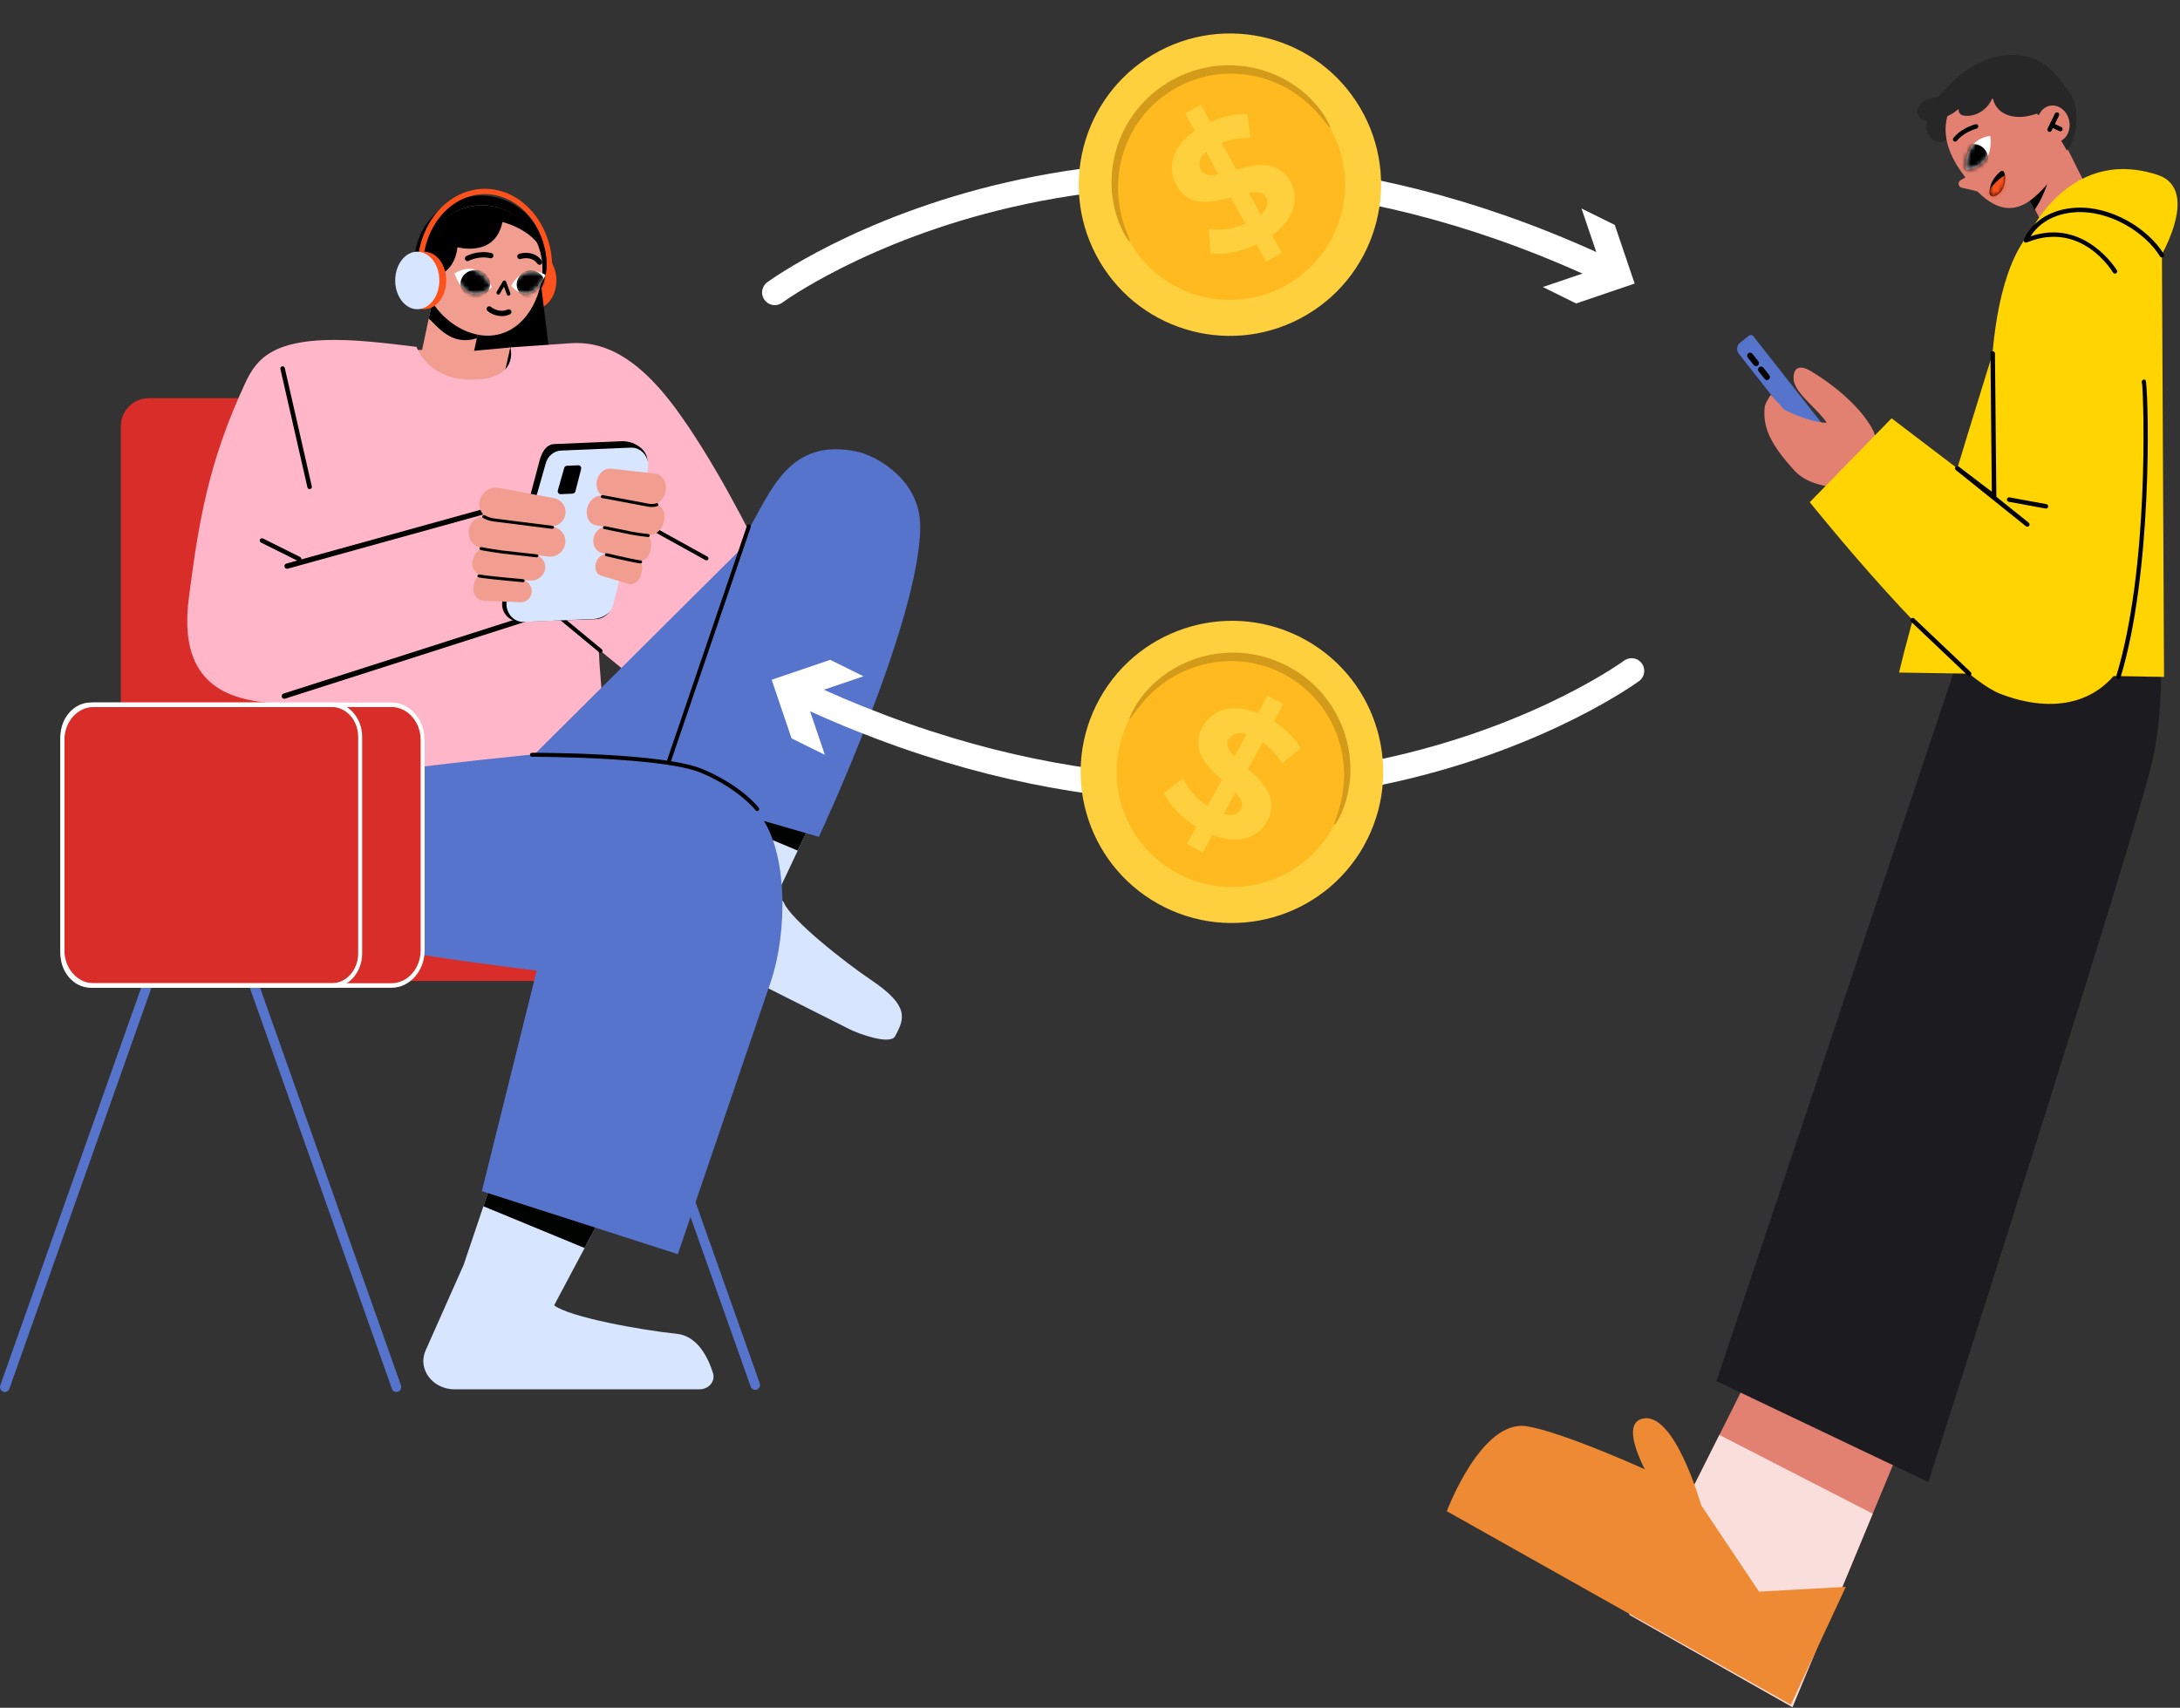
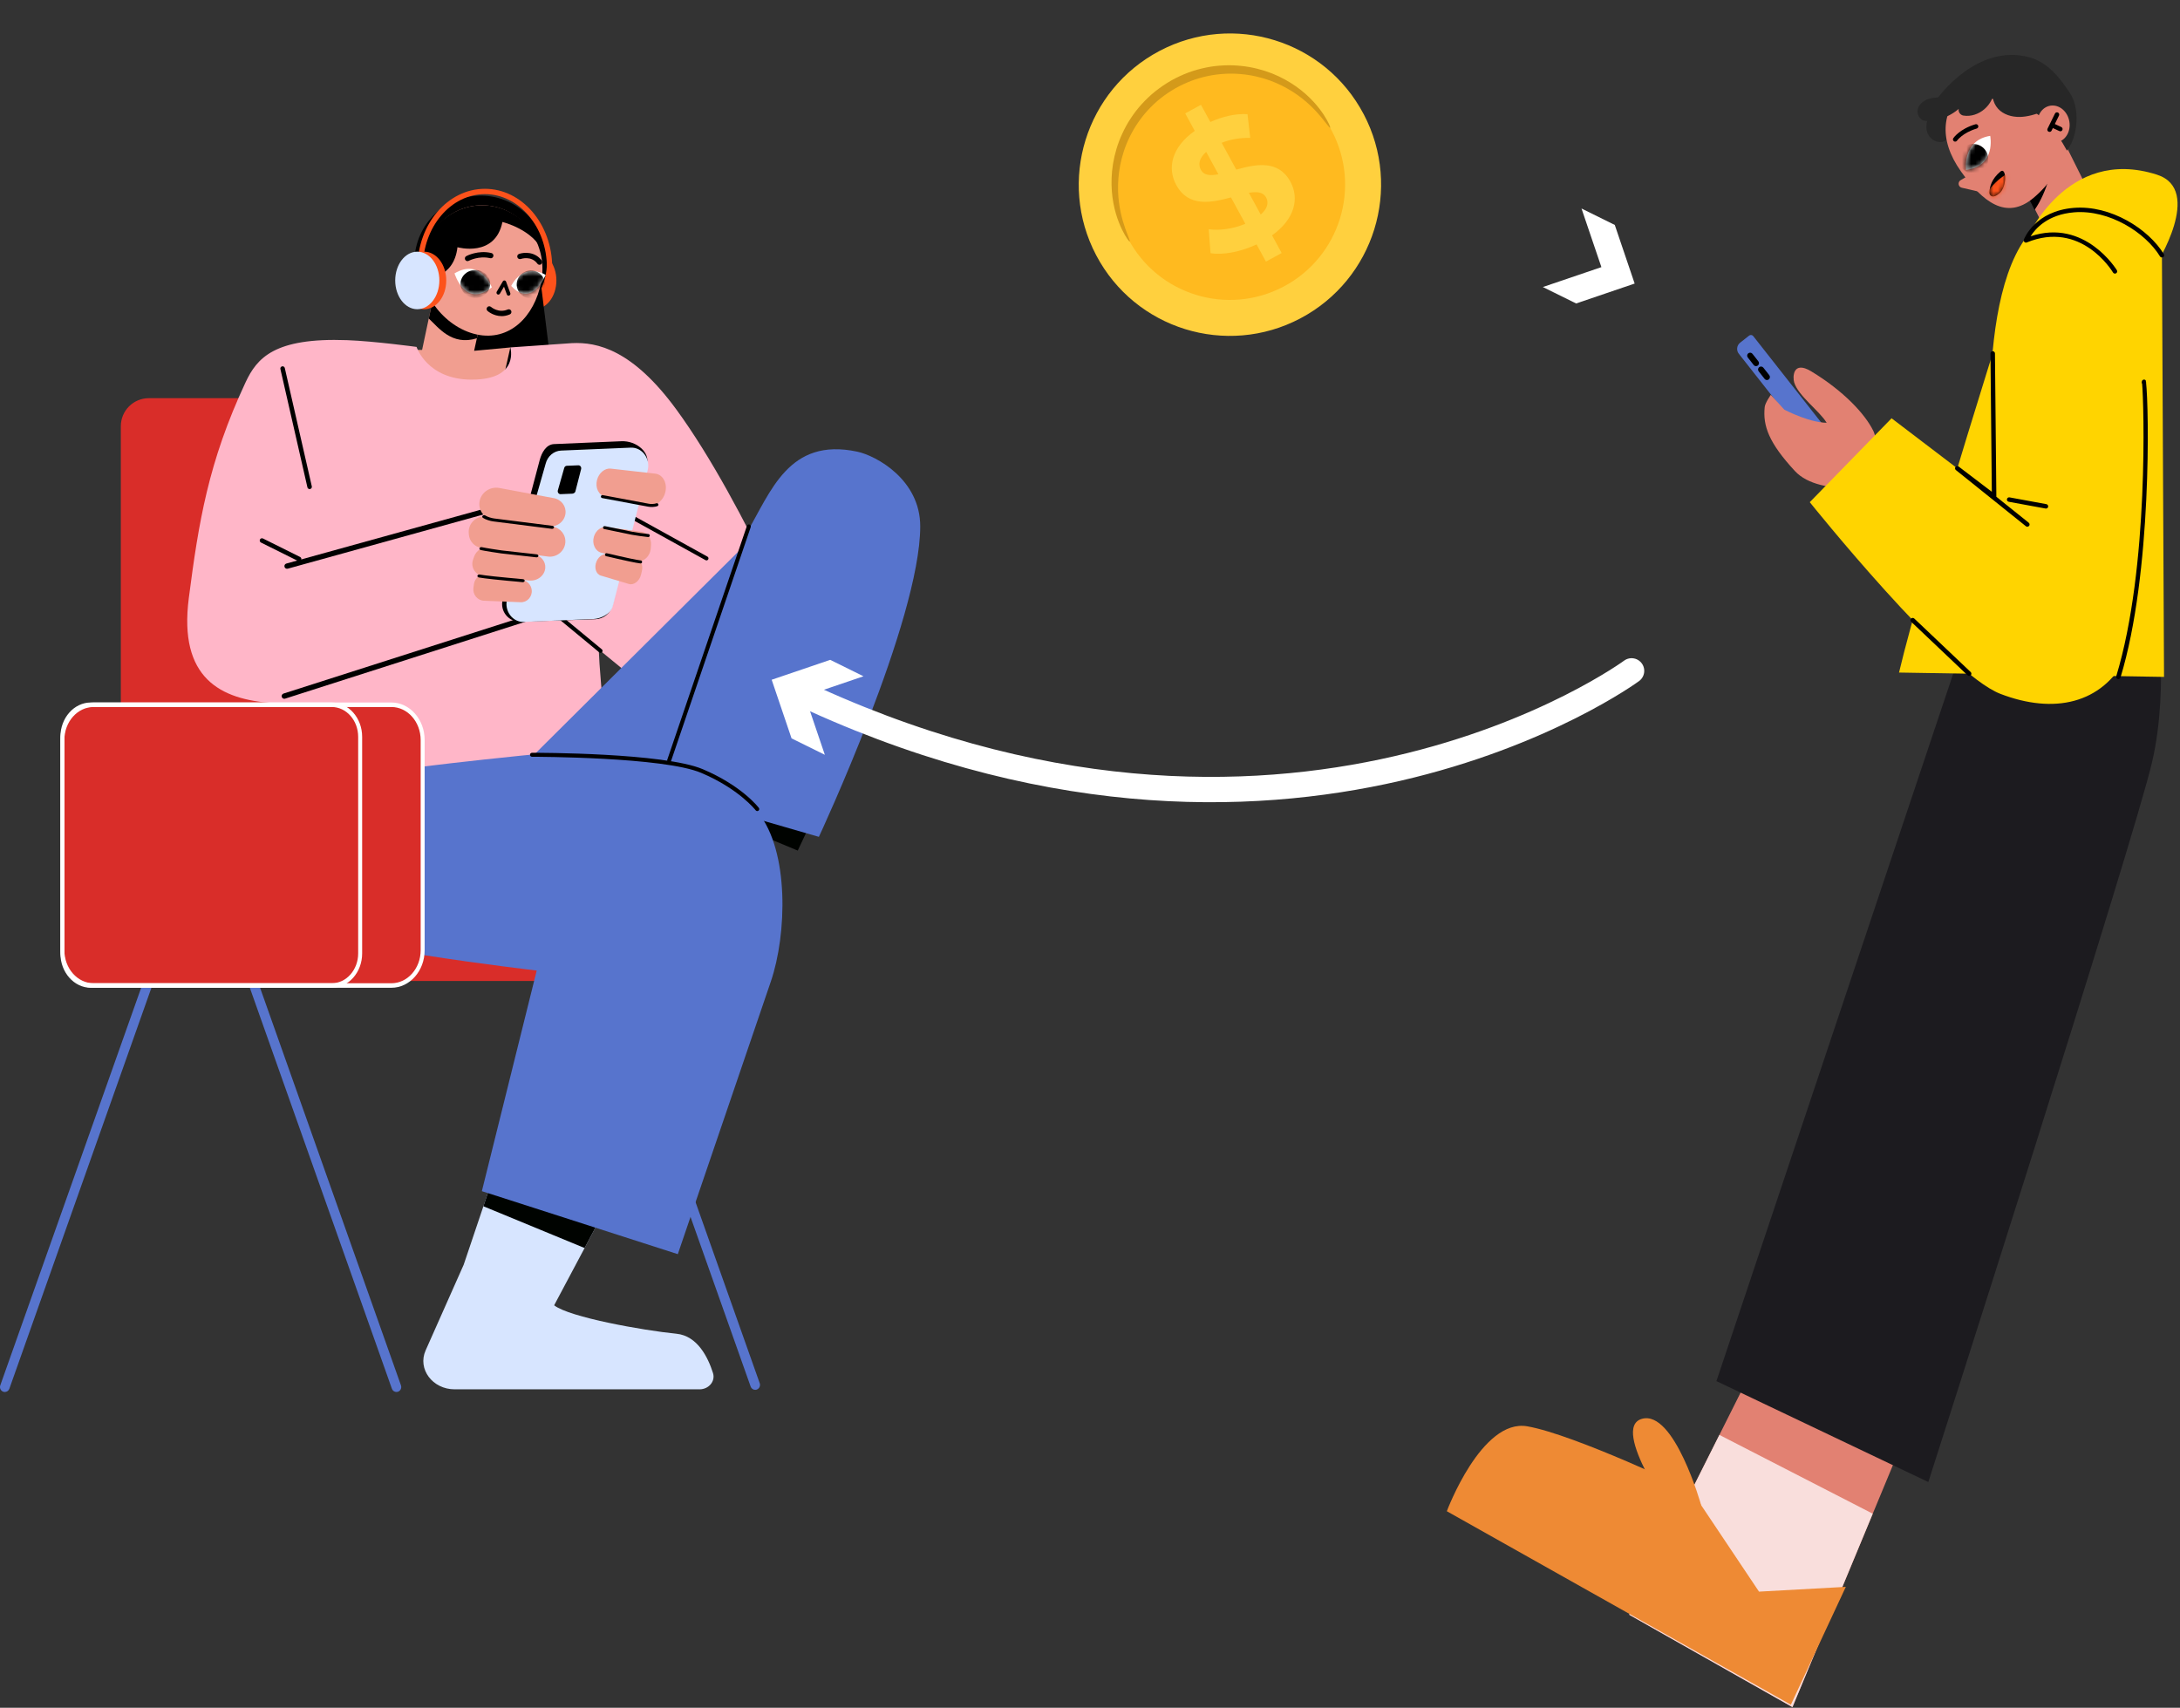
<svg xmlns="http://www.w3.org/2000/svg" width="485" height="380" viewBox="0 0 485 380" fill="none">
  <rect x="0" y="0" width="485" height="380" fill="#333333" stroke="none" />
-   <path d="M172.367 65.073C172.367 65.073 249.335 8.382 359.272 61.115" stroke="white" stroke-width="5.635" stroke-miterlimit="10" stroke-linecap="round" />
  <path d="M343.249 63.867L356.275 59.438L351.848 46.394L359.252 50.051L363.674 63.094L350.654 67.524L343.249 63.867Z" fill="white" />
  <g clip-path="url(#clip0_82_4047)">
    <path d="M303.39 25.404C312.037 41.839 305.716 62.188 289.281 70.854C272.844 79.516 252.509 73.217 243.869 56.78C235.222 40.344 241.537 19.997 257.972 11.33C274.409 2.669 294.744 8.968 303.385 25.405L303.39 25.404Z" fill="#FFD03E" />
    <path d="M296.308 29.142C302.895 41.666 298.08 57.171 285.553 63.778C273.025 70.378 257.534 65.578 250.947 53.054C244.36 40.53 249.174 25.019 261.702 18.418C274.23 11.817 289.722 16.617 296.31 29.147L296.308 29.142Z" fill="#FFBA1F" />
    <path d="M295.926 28.43C295.794 28.507 295.167 27.561 293.887 26.01C292.606 24.477 290.598 22.336 287.608 20.423C286.114 19.472 284.387 18.583 282.433 17.875C280.477 17.186 278.31 16.663 275.993 16.479C274.834 16.381 273.643 16.352 272.432 16.426C271.22 16.5 269.983 16.643 268.755 16.911C267.526 17.173 266.28 17.513 265.067 17.979C263.849 18.446 262.654 18.998 261.485 19.654C260.326 20.325 259.229 21.066 258.209 21.872C257.184 22.679 256.26 23.57 255.4 24.492C254.539 25.415 253.781 26.403 253.1 27.407C252.412 28.406 251.828 29.452 251.316 30.496C250.286 32.582 249.628 34.715 249.218 36.748C248.822 38.788 248.699 40.732 248.745 42.504C248.85 46.056 249.66 48.879 250.314 50.765C250.984 52.66 251.477 53.678 251.345 53.756C251.244 53.813 250.522 52.922 249.612 51.06C248.716 49.206 247.654 46.328 247.363 42.581C247.219 40.712 247.267 38.647 247.618 36.46C247.983 34.281 248.629 31.985 249.686 29.722C250.21 28.588 250.815 27.458 251.541 26.369C252.259 25.276 253.062 24.203 253.98 23.198C254.898 22.193 255.893 21.223 256.992 20.348C258.09 19.472 259.274 18.666 260.522 17.941C261.782 17.237 263.08 16.632 264.395 16.14C265.708 15.642 267.054 15.287 268.385 15.017C269.714 14.74 271.05 14.603 272.352 14.547C273.658 14.485 274.94 14.538 276.176 14.671C278.656 14.923 280.961 15.55 283.018 16.347C285.069 17.169 286.867 18.187 288.395 19.269C291.455 21.445 293.382 23.834 294.511 25.552C295.638 27.29 296.033 28.371 295.932 28.428L295.926 28.43Z" fill="#D49A1A" />
    <path d="M283.004 52.372L285.141 56.3L281.639 58.211L279.559 54.384C275.978 56.066 272.06 56.791 269.318 56.333L268.91 51.004C271.366 51.348 274.405 50.921 277.058 49.789L273.864 43.928C269.467 45.103 264.415 46.176 261.685 41.152C259.658 37.434 260.62 32.771 265.805 29.122L263.683 25.227L267.185 23.316L269.271 27.141C272.01 25.92 274.948 25.226 277.543 25.405L278.144 30.677C275.804 30.633 273.659 31.032 271.794 31.773L275.039 37.737C279.421 36.529 284.398 35.495 287.09 40.443C289.074 44.093 288.135 48.701 283.003 52.367L283.004 52.372ZM271.064 38.776L268.352 33.797C266.729 35.232 266.547 36.648 267.176 37.808C267.846 39.037 269.255 39.13 271.064 38.776ZM281.69 43.946C281.019 42.718 279.642 42.604 277.848 42.898L280.481 47.74C282.024 46.399 282.296 45.069 281.683 43.942L281.69 43.946Z" fill="#FFD03E" />
  </g>
  <g clip-path="url(#clip1_82_4047)">
    <path d="M118.874 68.805C121.586 68.805 123.785 65.938 123.785 62.403C123.785 58.867 121.586 56.001 118.874 56.001C116.162 56.001 113.963 58.867 113.963 62.403C113.963 65.938 116.162 68.805 118.874 68.805Z" fill="#FD521B" />
    <path d="M33.116 210.905H126.248C129.69 210.905 132.481 208.114 132.481 204.671L132.481 94.83C132.481 91.388 129.69 88.597 126.248 88.597L33.116 88.597C29.673 88.597 26.882 91.388 26.882 94.83L26.882 204.671C26.882 208.114 29.673 210.905 33.116 210.905Z" fill="#D92D29" />
    <path d="M114.029 59.246L118.775 97.527L103.179 97.053L105.154 60.058L114.029 59.246Z" fill="black" />
    <path d="M119.643 57.511L124.385 95.792L108.794 95.318L110.769 58.323L119.643 57.511Z" fill="black" />
    <path d="M109.68 262.078L103.156 281.425L114.69 290.444H123.283L135.704 267.078L109.68 262.078Z" fill="#D7E5FF" />
    <path d="M107.546 268.405L109.68 262.078L135.704 267.078L130.056 277.696L107.546 268.405Z" fill="#000300" />
    <path d="M168.013 308.659C168.069 308.659 168.125 308.65 168.182 308.627C168.43 308.533 168.557 308.242 168.463 307.979L132.148 205.478C132.055 205.22 131.782 205.084 131.529 205.182C131.281 205.276 131.154 205.567 131.248 205.83L167.562 308.331C167.633 308.533 167.816 308.659 168.013 308.659Z" fill="#5774CD" />
    <path d="M168.012 309.251C167.562 309.251 167.159 308.96 167.004 308.528L130.689 206.022C130.492 205.464 130.774 204.836 131.318 204.629C131.581 204.526 131.871 204.531 132.134 204.653C132.397 204.775 132.608 205.005 132.706 205.281L169.021 307.783C169.218 308.341 168.936 308.969 168.392 309.18C168.266 309.227 168.139 309.251 168.012 309.251Z" fill="#5774CD" />
    <path d="M88.197 309.138C88.254 309.138 88.31 309.129 88.366 309.105C88.615 309.011 88.741 308.72 88.647 308.458L52.333 205.956C52.239 205.698 51.967 205.562 51.714 205.661C51.465 205.755 51.339 206.046 51.432 206.308L87.747 308.81C87.817 309.011 88 309.138 88.197 309.138Z" fill="#5774CD" />
    <path d="M88.198 309.729C87.747 309.729 87.339 309.438 87.189 309.007L50.874 206.505C50.677 205.947 50.959 205.319 51.503 205.108C51.77 205.004 52.061 205.014 52.324 205.136C52.587 205.258 52.793 205.483 52.891 205.759L89.206 308.261C89.403 308.819 89.121 309.448 88.577 309.654C88.46 309.701 88.329 309.724 88.198 309.724V309.729Z" fill="#5774CD" />
    <path d="M1.074 309.138C1.271 309.138 1.454 309.011 1.524 308.81L37.839 206.308C37.933 206.046 37.806 205.759 37.557 205.661C37.309 205.562 37.032 205.698 36.938 205.956L0.624 308.463C0.53 308.725 0.657 309.011 0.905 309.11C0.961 309.133 1.018 309.143 1.074 309.143V309.138Z" fill="#5774CD" />
    <path d="M1.069 309.729C0.938 309.729 0.807 309.706 0.685 309.654C0.145 309.448 -0.136 308.819 0.061 308.261L36.376 205.76C36.474 205.483 36.681 205.253 36.943 205.136C37.206 205.014 37.497 205.009 37.764 205.112C38.303 205.319 38.59 205.947 38.392 206.505L2.083 309.007C1.928 309.438 1.524 309.729 1.074 309.729H1.069Z" fill="#5774CD" />
    <path d="M105.482 78.058L107.79 67.487H96.106L93.91 77.852L89.459 77.871L92.625 89.854L110.196 92.166L113.536 77.308L105.482 78.058Z" fill="#F19E90" />
    <path d="M105.074 67.487L107.729 68.087L106.082 75.272C100.496 77.017 97.517 72.824 95.388 70.873L96.105 67.576L96.171 67.492H105.074V67.487Z" fill="black" />
    <path d="M79.323 218.282H162.642C164.349 218.282 165.733 216.898 165.733 215.191V158.901C165.733 157.194 164.349 155.81 162.642 155.81H79.323C77.615 155.81 76.232 157.194 76.232 158.901L76.232 215.191C76.232 216.898 77.615 218.282 79.323 218.282Z" fill="#D92D29" />
    <path d="M104.961 84.474C95.003 84.474 92.677 77.191 92.677 77.191C92.677 77.191 83.309 75.915 77.23 75.69C61.029 75.09 57.164 79.653 54.622 85.093C46.324 102.845 44.19 116.231 42.009 133.045C39.687 150.965 49.096 155.688 60.762 156.439C68.773 156.955 67.066 156.603 67.066 156.603L67.085 176.447L137.852 175.766C130.849 151.017 133.433 121.39 133.433 121.39L167.323 160.89C171.591 160.843 188.707 157.639 181.254 149.662C181.254 149.662 165.967 112.268 150.46 91.097C140.751 77.838 132.917 76.07 127.218 76.351L113.536 77.303C113.536 77.303 115.684 84.47 104.961 84.47V84.474Z" fill="#FFB6C8" />
    <path d="M119.967 133.669L136.295 112.441L176.465 134.41C181.892 138.8 181.672 160.13 177.009 165.327C172.652 170.181 165.25 170.748 160.203 166.616L119.967 133.669Z" fill="#FFB6C8" />
-     <path d="M193.759 218.029C187.99 214.145 175.865 204.596 174.378 200.798L172.947 198.856L182.549 178.529L158.031 173.994L152.825 191.75L145.807 197.416C142.257 200.286 142.829 205.713 146.91 207.828L188.998 229.004C191.034 230.059 198.028 232.559 199.116 230.594C201.349 226.574 202.287 223.769 193.759 218.029Z" fill="#D7E5FF" />
    <path d="M156.164 180.367L158.031 173.989L182.549 178.524L177.478 189.264L156.164 180.367Z" fill="#000300" />
    <path d="M150.887 177.164L182.183 186.207C182.183 186.207 204.717 137.96 204.731 117.127C204.74 106.719 194.923 101.391 190.706 100.496C175.433 97.25 171.488 109.482 166.122 118.562L150.043 165.073L150.892 177.164H150.887Z" fill="#5774CD" />
-     <path d="M110.436 113.604L118.63 137.552L61.1 154.394C53.553 156.35 45.86 151.547 44.232 143.865C42.713 136.689 47.075 129.635 54.134 127.848L110.436 113.604Z" fill="#FFB6C8" />
    <path d="M68.881 108.825C68.919 108.825 68.956 108.825 68.994 108.811C69.266 108.75 69.435 108.483 69.369 108.211L63.36 81.89C63.299 81.623 63.032 81.449 62.76 81.515C62.488 81.576 62.319 81.843 62.385 82.115L68.393 108.436C68.445 108.67 68.651 108.825 68.881 108.825Z" fill="black" />
    <path d="M66.55 124.889C66.734 124.889 66.912 124.785 67.001 124.612C67.123 124.363 67.024 124.063 66.776 123.936L58.506 119.819C58.258 119.697 57.957 119.795 57.835 120.044C57.713 120.292 57.812 120.592 58.06 120.719L66.33 124.837C66.4 124.874 66.48 124.889 66.555 124.889H66.55Z" fill="black" />
    <path d="M117.336 210.027C117.556 210.027 117.758 209.882 117.819 209.661L123.532 189.522C123.607 189.255 123.452 188.978 123.185 188.903C122.917 188.828 122.641 188.983 122.566 189.25L116.852 209.389C116.777 209.657 116.932 209.933 117.2 210.009C117.246 210.023 117.293 210.027 117.336 210.027Z" fill="black" />
    <path d="M114.826 203.335C114.854 203.335 114.882 203.334 114.91 203.33C115.182 203.283 115.365 203.025 115.323 202.748L113.081 189.593C113.034 189.316 112.767 189.138 112.499 189.18C112.227 189.227 112.044 189.485 112.087 189.761L114.329 202.917C114.371 203.161 114.582 203.335 114.821 203.335H114.826Z" fill="black" />
    <path d="M103.156 281.424L94.689 300.485C92.851 304.626 96.223 309.138 101.158 309.138H155.611C157.698 309.138 159.199 307.337 158.627 305.522C157.529 302.042 155.179 297.23 150.479 296.766C143.031 296.029 126.67 293.103 123.288 290.443L103.161 281.424H103.156Z" fill="#D7E5FF" />
    <path d="M99.587 71.028C106.636 75.094 115.647 72.678 119.714 65.629C123.781 58.58 121.365 49.571 114.315 45.504C107.265 41.438 98.254 43.853 94.188 50.903C90.121 57.952 92.537 66.961 99.587 71.028Z" fill="black" />
    <path d="M120.398 62.788C121.913 55.077 117.237 47.55 109.952 45.969C102.668 44.393 95.529 49.365 94.014 57.075C92.499 64.785 98.761 72.843 106.045 74.419C113.33 75.995 118.883 70.498 120.398 62.788Z" fill="#F19E90" />
    <path d="M109.418 63.936C109.418 63.936 106.979 57.352 101.12 60.827C101.12 60.827 103.475 68.692 109.418 63.936Z" fill="white" />
    <path d="M113.738 63.627C113.738 63.627 116.125 58.299 121.398 61.16C121.398 61.16 118.424 68.669 113.738 63.627Z" fill="white" />
    <path d="M113.147 65.79C113.199 65.79 113.246 65.781 113.293 65.762C113.504 65.677 113.607 65.429 113.527 65.208L112.594 62.68C112.537 62.53 112.406 62.422 112.251 62.408C112.092 62.389 111.946 62.473 111.866 62.609L110.52 64.894C110.403 65.096 110.459 65.358 110.651 65.485C110.844 65.612 111.092 65.546 111.214 65.344L112.129 63.791L112.767 65.518C112.828 65.687 112.983 65.79 113.147 65.79Z" fill="black" />
    <mask id="mask0_82_4047" style="mask-type:luminance" maskUnits="userSpaceOnUse" x="101" y="59" width="9" height="7">
      <path d="M109.418 63.937C109.418 63.937 106.941 57.338 101.12 60.827C101.12 60.827 103.475 68.692 109.418 63.937Z" fill="white" />
    </mask>
    <g mask="url(#mask0_82_4047)">
      <path d="M109.057 63.187C109.057 64.908 107.579 66.301 105.754 66.301C103.93 66.301 102.452 64.908 102.452 63.187C102.452 61.465 103.93 60.072 105.754 60.072C107.579 60.072 109.057 61.465 109.057 63.187Z" fill="black" />
    </g>
    <mask id="mask1_82_4047" style="mask-type:luminance" maskUnits="userSpaceOnUse" x="113" y="60" width="9" height="6">
      <path d="M113.738 63.627C113.738 63.627 116.102 58.299 121.398 61.16C121.398 61.16 118.424 68.669 113.738 63.627Z" fill="white" />
    </mask>
    <g mask="url(#mask1_82_4047)">
      <path d="M121.267 63.289C121.267 65.006 119.855 66.399 118.11 66.399C116.365 66.399 114.953 65.006 114.953 63.289C114.953 61.573 116.365 60.18 118.11 60.18C119.855 60.18 121.267 61.573 121.267 63.289Z" fill="black" />
    </g>
    <path d="M63.253 155.482C62.999 155.482 62.77 155.322 62.69 155.069C62.591 154.76 62.765 154.427 63.074 154.323L119.226 136.356L112.124 113.21L64.022 126.535C63.703 126.624 63.379 126.436 63.295 126.122C63.206 125.808 63.393 125.48 63.708 125.395L112.363 111.916C112.677 111.827 112.992 112.005 113.086 112.315L120.53 136.567C120.623 136.876 120.454 137.205 120.145 137.303L63.435 155.454C63.375 155.473 63.314 155.482 63.257 155.482H63.253Z" fill="black" />
    <path d="M120.042 58.918C119.859 58.918 119.681 58.834 119.563 58.674C118.222 56.84 115.961 57.591 115.863 57.623C115.558 57.727 115.215 57.567 115.107 57.258C115 56.948 115.164 56.61 115.469 56.502C116.561 56.118 119.019 55.93 120.516 57.971C120.708 58.233 120.652 58.604 120.389 58.801C120.281 58.88 120.159 58.913 120.037 58.913L120.042 58.918Z" fill="black" />
    <path d="M93.071 58.468C94.698 49.815 102.358 44.234 110.177 46.002C115.262 47.151 119.146 51.133 120.806 56.151C118.752 51.067 111.777 49.393 111.777 49.393C110.163 57.389 101.776 55.011 101.776 55.011C100.956 62.197 94.553 61.957 94.553 61.957L92.846 61.535C92.817 60.517 92.883 59.49 93.075 58.473L93.071 58.468Z" fill="black" />
    <path d="M133.612 145.267C133.513 145.267 133.41 145.234 133.331 145.164L123.363 136.923C123.194 136.783 123.152 136.539 123.264 136.351L137.247 113.201C137.369 112.995 137.632 112.924 137.843 113.042L157.393 123.857C157.609 123.974 157.684 124.246 157.567 124.462C157.45 124.678 157.178 124.757 156.962 124.635L137.787 114.026L124.221 136.482L133.893 144.479C134.081 144.634 134.109 144.915 133.954 145.103C133.865 145.211 133.739 145.262 133.612 145.262V145.267Z" fill="black" />
    <path d="M132.538 137.782L115.891 138.344C113.18 138.457 111.139 136.009 111.848 133.349L120.07 102.376C120.525 100.66 121.529 98.887 123.279 98.812L138.246 98.179C141.61 98.038 144.644 100.669 143.936 103.324L136.239 134.771C135.784 136.487 134.283 137.702 132.533 137.777L132.538 137.782Z" fill="black" />
    <path d="M132.064 137.735L116.58 138.387C114.057 138.494 112.152 135.962 112.804 133.368L121.393 103.183C121.815 101.509 123.208 100.322 124.836 100.256L140.319 99.604C142.843 99.496 144.747 102.029 144.095 104.623L136.328 134.892C135.906 136.567 133.692 137.669 132.059 137.739L132.064 137.735Z" fill="#D7E5FF" />
    <path d="M127.294 109.847L124.728 109.955C124.31 109.974 123.996 109.552 124.104 109.125L125.525 104.125C125.596 103.849 125.825 103.652 126.097 103.642L128.663 103.535C129.081 103.516 129.395 103.938 129.287 104.365L128.002 109.378C127.931 109.655 127.566 109.838 127.294 109.852V109.847Z" fill="black" />
    <path d="M123.236 110.846L111.088 108.581C109.066 108.206 107.096 109.514 106.707 111.494C106.308 113.529 107.743 115.443 109.845 115.687L122.139 117.108C123.945 117.319 125.596 116.043 125.807 114.275C126.004 112.638 124.883 111.151 123.232 110.842L123.236 110.846Z" fill="#F19E90" />
    <path d="M121.885 123.833L107.208 121.939C105.613 121.732 104.403 120.452 104.3 118.871L104.281 118.548C104.14 116.386 106.082 114.632 108.245 114.96L122.94 117.183C124.704 117.45 125.938 119.021 125.769 120.78C125.581 122.694 123.813 124.087 121.885 123.838V123.833Z" fill="#F19E90" />
    <path d="M121.313 126.352C121.407 124.903 120.347 123.636 118.818 123.383L109.113 121.774C107.541 121.512 105.975 122.408 105.482 123.843L105.234 124.56C104.629 126.319 105.876 128.111 107.828 128.284L117.781 129.175C119.582 129.335 121.205 128.04 121.313 126.347V126.352Z" fill="#F19E90" />
    <path d="M118.292 131.277C118.17 130.137 117.302 129.218 116.191 129.053L108.151 127.876C106.838 127.684 105.632 128.608 105.445 129.949L105.327 130.793C105.121 132.266 106.214 133.608 107.663 133.668L115.825 134.001C117.293 134.062 118.456 132.777 118.297 131.277H118.292Z" fill="#F19E90" />
    <path d="M122.8 117.666C123.02 117.685 123.222 117.563 123.255 117.384C123.293 117.202 123.133 117.028 122.903 117L109.915 115.358C109.361 115.293 108.405 114.997 107.987 114.711C107.814 114.589 107.546 114.603 107.391 114.744C107.237 114.885 107.255 115.096 107.429 115.218C107.982 115.602 109.089 115.945 109.784 116.024L122.767 117.666C122.767 117.666 122.786 117.666 122.795 117.666H122.8Z" fill="black" />
    <path d="M119.319 124.012C119.544 124.03 119.746 123.904 119.774 123.725C119.807 123.543 119.648 123.374 119.418 123.346L111.641 122.478C111.068 122.412 107.977 121.929 107.199 121.751C106.974 121.699 106.744 121.803 106.678 121.981C106.612 122.159 106.744 122.342 106.969 122.394C107.794 122.581 110.918 123.069 111.523 123.139L119.3 124.007C119.3 124.007 119.315 124.007 119.319 124.007V124.012Z" fill="black" />
    <path d="M116.266 129.541C116.491 129.56 116.693 129.429 116.726 129.25C116.754 129.067 116.594 128.899 116.36 128.875C116.257 128.866 113.813 128.617 113.058 128.566C112.265 128.514 107.509 128.017 106.744 127.843C106.519 127.792 106.289 127.895 106.223 128.073C106.158 128.251 106.289 128.434 106.514 128.486C107.363 128.678 112.227 129.18 112.987 129.232C113.719 129.279 116.224 129.536 116.247 129.536C116.247 129.536 116.257 129.536 116.261 129.536L116.266 129.541Z" fill="black" />
    <path d="M135.901 104.276L145.761 105.387C147.402 105.57 148.439 107.334 148.064 109.299C147.679 111.32 145.958 112.746 144.302 112.413L134.616 110.467C133.194 110.181 132.383 108.539 132.819 106.818C133.223 105.228 134.559 104.121 135.901 104.271V104.276Z" fill="#F19E90" />
-     <path d="M132.552 116.873L144.184 119.007C145.446 119.237 146.788 118.36 147.393 116.892L147.519 116.592C148.349 114.594 147.486 112.422 145.756 112.15L134.001 110.317C132.589 110.096 131.135 111.245 130.675 112.952C130.173 114.805 131.032 116.592 132.556 116.873H132.552Z" fill="#F19E90" />
    <path d="M132.134 119.397C132.552 118.004 133.771 117.098 135 117.267L142.81 118.346C144.077 118.52 144.949 119.781 144.836 121.268L144.78 122.009C144.639 123.829 143.106 125.184 141.586 124.823L133.832 123.003C132.43 122.675 131.651 121.019 132.134 119.397Z" fill="#F19E90" />
    <path d="M132.744 124.842C133.222 123.801 134.179 123.168 135.061 123.313L141.482 124.354C142.528 124.523 143.124 125.714 142.815 127.027L142.618 127.858C142.28 129.297 141.009 130.273 139.902 129.94L133.677 128.073C132.556 127.736 132.115 126.216 132.744 124.847V124.842Z" fill="#F19E90" />
    <path d="M133.94 110.819C133.771 110.776 133.659 110.607 133.692 110.434C133.725 110.251 133.903 110.134 134.081 110.167L144.363 112.09C144.799 112.179 145.615 112.155 146.023 111.991C146.197 111.921 146.389 112.005 146.46 112.179C146.525 112.352 146.441 112.544 146.272 112.615C145.728 112.831 144.78 112.854 144.236 112.746L133.959 110.823C133.959 110.823 133.945 110.823 133.94 110.823V110.819Z" fill="black" />
    <path d="M134.414 117.722C134.24 117.68 134.133 117.506 134.17 117.328C134.208 117.145 134.386 117.033 134.564 117.066L140.681 118.327C141.131 118.421 143.608 118.787 144.25 118.829C144.433 118.843 144.574 119.003 144.564 119.186C144.55 119.368 144.391 119.509 144.208 119.5C143.528 119.453 141.023 119.082 140.549 118.984L134.433 117.722C134.433 117.722 134.423 117.722 134.419 117.722H134.414Z" fill="black" />
    <path d="M134.841 123.753C134.667 123.711 134.555 123.533 134.597 123.36C134.634 123.177 134.813 123.064 134.995 123.102C135.075 123.12 136.989 123.538 137.571 123.693C138.185 123.857 141.909 124.659 142.543 124.701C142.726 124.715 142.866 124.874 142.857 125.057C142.843 125.24 142.683 125.381 142.5 125.372C141.802 125.325 137.988 124.499 137.402 124.344C136.834 124.194 134.874 123.768 134.855 123.763H134.845L134.841 123.753Z" fill="black" />
    <path d="M111.594 70.338C109.793 70.338 108.531 69.246 108.461 69.184C108.217 68.969 108.194 68.594 108.409 68.35C108.625 68.101 109 68.082 109.244 68.298C109.315 68.359 110.938 69.733 112.955 68.866C113.255 68.734 113.607 68.875 113.733 69.175C113.865 69.475 113.724 69.822 113.424 69.954C112.776 70.235 112.157 70.343 111.594 70.343V70.338Z" fill="black" />
    <path d="M94.37 68.805C97.082 68.805 99.281 65.938 99.281 62.403C99.281 58.867 97.082 56.001 94.37 56.001C91.658 56.001 89.459 58.867 89.459 62.403C89.459 65.938 91.658 68.805 94.37 68.805Z" fill="#FD521B" />
    <path d="M122.265 60.114C121.937 60.114 121.674 59.852 121.674 59.523C121.674 50.523 115.487 43.197 107.879 43.197C100.271 43.197 94.084 50.523 94.084 59.523C94.084 59.852 93.821 60.114 93.493 60.114C93.165 60.114 92.902 59.852 92.902 59.523C92.902 49.866 99.624 42.011 107.879 42.011C116.134 42.011 122.856 49.866 122.856 59.523C122.856 59.852 122.593 60.114 122.265 60.114Z" fill="#FD521B" />
    <path d="M118.358 168.394L169.354 117.666L150.662 173.989L118.358 168.394Z" fill="#5774CD" />
    <path d="M92.836 68.805C95.549 68.805 97.747 65.938 97.747 62.403C97.747 58.867 95.549 56.001 92.836 56.001C90.124 56.001 87.925 58.867 87.925 62.403C87.925 65.938 90.124 68.805 92.836 68.805Z" fill="#D7E5FF" />
    <path d="M146.755 175.87C146.708 175.87 146.661 175.86 146.609 175.846C146.375 175.766 146.253 175.513 146.332 175.283L166.183 116.986C166.263 116.756 166.516 116.634 166.746 116.709C166.98 116.789 167.102 117.042 167.023 117.272L147.172 175.569C147.106 175.752 146.938 175.87 146.75 175.87H146.755Z" fill="black" />
    <path d="M104.014 58.102C103.803 58.102 103.601 57.989 103.494 57.792C103.339 57.506 103.447 57.145 103.733 56.99C103.836 56.934 106.364 55.593 109.324 56.301C109.643 56.376 109.84 56.695 109.76 57.014C109.685 57.333 109.366 57.535 109.047 57.45C106.533 56.845 104.319 58.018 104.296 58.027C104.207 58.074 104.113 58.097 104.014 58.097V58.102Z" fill="black" />
    <path d="M62.639 175.87C62.639 175.87 54.655 199.751 62.639 205.037C70.622 210.323 119.404 215.956 119.404 215.956L107.204 265.042L150.798 279.061L171.493 218.399C175.077 207.903 175.621 189.41 168.655 180.78C159.931 169.974 141.989 165.472 116.121 168.117C68.816 172.957 62.639 175.87 62.639 175.87Z" fill="#5774CD" />
    <path d="M86.598 219.286H21.314C17.21 219.286 13.879 215.956 13.879 211.852V164.243C13.879 160.139 17.21 156.809 21.314 156.809H86.598C90.702 156.809 94.032 160.139 94.032 164.243V211.852C94.032 215.956 90.702 219.286 86.598 219.286Z" fill="#D92D29" />
    <path d="M20.822 219.286H73.183C77.017 219.286 80.125 216.178 80.125 212.344V163.755C80.125 159.922 77.017 156.814 73.183 156.814H20.822C16.988 156.814 13.88 159.922 13.88 163.755V212.344C13.88 216.178 16.988 219.286 20.822 219.286Z" fill="#D92D29" />
    <path d="M20.202 219.787H73.806C77.535 219.787 80.57 216.359 80.57 212.152V163.947C80.57 159.736 77.535 156.312 73.806 156.312H20.202C16.473 156.312 13.438 159.74 13.438 163.947V212.152C13.438 216.364 16.473 219.787 20.202 219.787ZM73.806 157.316C77.048 157.316 79.684 160.289 79.684 163.947V212.152C79.684 215.81 77.048 218.784 73.806 218.784H20.202C16.961 218.784 14.325 215.805 14.325 212.152V163.947C14.325 160.289 16.961 157.316 20.202 157.316H73.806Z" fill="white" />
    <path d="M20.831 219.787H87.076C91.157 219.787 94.474 216.04 94.474 211.439V164.66C94.474 160.055 91.157 156.312 87.076 156.312H20.831C16.75 156.312 13.434 160.059 13.434 164.66V211.439C13.434 216.045 16.75 219.787 20.831 219.787ZM87.076 157.316C90.665 157.316 93.587 160.608 93.587 164.66V211.439C93.587 215.491 90.669 218.784 87.076 218.784H20.831C17.243 218.784 14.321 215.486 14.321 211.439V164.66C14.321 160.608 17.238 157.316 20.831 157.316H87.076Z" fill="white" />
    <path d="M168.477 180.475C168.345 180.475 168.209 180.414 168.125 180.302C168.087 180.255 164.401 175.522 155.995 171.967C147.627 168.426 119.207 168.389 118.376 168.389C118.362 168.389 118.358 168.389 118.358 168.389C118.114 168.389 117.912 168.192 117.912 167.948C117.912 167.704 118.109 167.502 118.353 167.502C119.582 167.484 147.721 167.502 156.337 171.147C164.978 174.8 168.674 179.56 168.824 179.757C168.974 179.954 168.936 180.231 168.739 180.381C168.66 180.442 168.566 180.47 168.472 180.47L168.477 180.475Z" fill="black" />
  </g>
  <g clip-path="url(#clip2_82_4047)">
    <path d="M408.014 98.696L405.427 100.73C405.285 100.842 405.077 100.817 404.965 100.675L386.899 77.701C386.787 77.559 386.812 77.35 386.954 77.238L389.541 75.204L408.014 98.696Z" fill="#5774CD" />
    <path d="M405.355 101.16C404.837 101.16 404.322 100.931 403.977 100.493L386.844 78.708C386.555 78.342 386.426 77.884 386.483 77.418C386.539 76.952 386.772 76.538 387.142 76.249L389.13 74.682C389.271 74.573 389.444 74.521 389.621 74.545C389.797 74.565 389.954 74.657 390.063 74.794L408.537 98.287C408.762 98.576 408.714 98.99 408.429 99.219L406.436 100.786C406.114 101.039 405.733 101.16 405.355 101.16ZM389.432 76.14L387.961 77.297C387.873 77.366 387.817 77.466 387.801 77.579C387.788 77.691 387.817 77.799 387.889 77.888L405.021 99.673C405.166 99.854 405.431 99.89 405.612 99.746L407.083 98.588L389.432 76.14Z" fill="#5774CD" />
    <path d="M390.677 81.468C390.48 81.468 390.287 81.38 390.155 81.215L388.845 79.547C388.62 79.258 388.668 78.844 388.953 78.615C389.238 78.39 389.656 78.439 389.885 78.728L391.195 80.395C391.42 80.684 391.372 81.098 391.087 81.327C390.966 81.424 390.822 81.468 390.677 81.468Z" fill="black" />
    <path d="M393.108 84.558C392.911 84.558 392.718 84.469 392.585 84.305L391.268 82.629C391.043 82.34 391.091 81.922 391.376 81.697C391.661 81.472 392.079 81.52 392.308 81.81L393.626 83.485C393.851 83.774 393.803 84.188 393.518 84.417C393.397 84.514 393.252 84.558 393.108 84.558Z" fill="black" />
    <path d="M416.798 95.933C414.929 92.055 410.024 86.896 402.94 82.617C398.87 80.158 398.793 83.887 399.171 85.112C400.099 88.114 404.873 91.521 406.351 94.02C407.83 96.519 410.658 101.092 410.658 101.092L417.589 102.036C417.589 102.036 417.646 97.689 416.798 95.929V95.933Z" fill="#E28172" />
    <path d="M420.362 107.794C420.362 107.794 405.061 111.032 399.303 104.788C393.546 98.549 392.164 94.768 392.606 90.565C392.706 89.629 393.968 87.861 393.968 87.861L396.965 91.147C396.965 91.147 403.185 94.454 407.323 94.044C411.466 93.635 418.316 97.604 418.316 97.604L420.358 107.79L420.362 107.794Z" fill="#E28172" />
    <path d="M426.067 314.111L398.781 379.849L362.459 359.293L391.694 300.997L426.067 314.111Z" fill="#E28172" />
    <path d="M362.459 359.293L398.781 379.849L416.645 336.813L382.525 319.279L362.459 359.293Z" fill="#F9DEDC" />
    <path d="M459.597 32.353L465.733 44.664L455.515 52.017L447.338 36.045L459.597 32.353Z" fill="#E28172" />
    <path d="M452.654 46.697L447.222 36.085L457.387 32.996C456.788 36.805 455.458 42.699 452.654 46.693V46.697Z" fill="black" />
    <path d="M433.938 28.909C434.199 30.079 433.311 31.312 432.15 31.561C430.993 31.81 429.731 31.159 429.101 30.139C428.47 29.114 428.43 27.8 428.835 26.683C429.241 25.566 430.057 24.642 431.005 23.943C432.311 22.979 434.453 23.501 435.208 24.972C435.963 26.438 435.14 28.467 433.938 28.913V28.909Z" fill="#272727" />
    <path d="M437.86 19.105C431.869 24.084 431.138 30.926 436.285 38.163C441.131 44.981 446.374 49.051 452.361 44.073C459.641 38.018 462.663 28.17 457.323 21.733C451.987 15.292 443.851 14.127 437.86 19.109V19.105Z" fill="#E28172" />
    <path d="M436.196 40.091L438.266 38.87L441.315 42.896L436.454 41.771C435.65 41.586 435.485 40.513 436.196 40.091Z" fill="#E28172" />
    <path d="M437.401 37.797C437.401 37.797 436.534 31.204 442.777 30.231C442.777 30.231 444.152 36.994 437.401 37.797Z" fill="white" />
    <path d="M434.983 31.517C434.887 31.517 434.79 31.489 434.702 31.429C434.477 31.272 434.417 30.966 434.569 30.741C434.626 30.657 435.996 28.688 439.491 27.652C439.757 27.571 440.034 27.724 440.11 27.985C440.186 28.25 440.038 28.528 439.773 28.604C436.643 29.532 435.401 31.284 435.389 31.3C435.293 31.441 435.136 31.517 434.979 31.517H434.983Z" fill="black" />
    <path d="M442.601 42.867C442.645 41.554 443.083 39.806 445.06 38.163C446.354 37.086 446.623 41.517 444.779 43.052C443.212 44.354 442.585 43.422 442.601 42.871V42.867Z" fill="black" />
    <path d="M455.121 24.602C453.465 25.213 451.786 25.828 450.022 25.984C448.258 26.141 446.37 25.787 444.991 24.646C443.613 23.505 442.894 21.468 443.605 19.849C443.658 23.292 440.19 26.277 436.799 25.711C436.22 25.615 435.75 25.06 435.742 24.474C435.734 23.887 436.196 23.336 436.771 23.248C434.681 25.595 431.543 26.957 428.385 26.892C427.204 26.868 426.376 25.458 426.65 24.309C426.919 23.16 427.979 22.352 429.101 21.998C430.222 21.645 431.423 21.661 432.6 21.593C433.777 21.524 434.995 21.352 435.963 20.689C438.977 18.631 442.866 17.892 446.462 18.696C450.058 19.499 453.317 21.838 455.121 24.598V24.602Z" fill="#272727" />
    <path d="M449.266 23.096C454.04 25.012 457.399 28.978 459.854 33.526C462.522 29.934 462.634 23.863 460.517 20.709C458.48 17.679 455.832 13.939 451.521 12.757C439.744 9.531 431.041 21.886 431.041 21.886C431.041 21.886 444.493 21.179 449.266 23.096Z" fill="#272727" />
    <mask id="mask2_82_4047" style="mask-type:luminance" maskUnits="userSpaceOnUse" x="442" y="37" width="5" height="7">
      <path d="M442.601 42.867C442.645 41.554 443.083 39.806 445.06 38.163C446.354 37.086 446.623 41.517 444.779 43.052C443.212 44.354 442.585 43.422 442.601 42.871V42.867Z" fill="white" />
    </mask>
    <g mask="url(#mask2_82_4047)">
      <path d="M447.523 38.179C447.523 38.179 443.236 39.738 440.62 45.427C438.004 51.116 448.568 43.752 448.568 43.752L447.527 38.179H447.523Z" fill="#FD521B" />
    </g>
    <mask id="mask3_82_4047" style="mask-type:luminance" maskUnits="userSpaceOnUse" x="437" y="30" width="6" height="8">
      <path d="M437.401 37.797C437.401 37.797 436.534 31.204 442.777 30.231C442.777 30.231 444.152 36.994 437.401 37.797Z" fill="white" />
    </mask>
    <g mask="url(#mask3_82_4047)">
      <path d="M436.718 37.676C438.024 38.982 440.121 38.998 441.403 37.712C442.685 36.426 442.665 34.325 441.359 33.019C440.053 31.713 437.956 31.697 436.674 32.983C435.392 34.269 435.412 36.37 436.718 37.676Z" fill="black" />
    </g>
    <path d="M453.256 27.294C453.293 25.024 454.932 23.32 456.921 23.489C458.906 23.654 460.485 25.631 460.449 27.901C460.412 30.171 458.773 31.874 456.784 31.706C454.799 31.541 453.22 29.564 453.256 27.294Z" fill="#E28172" />
    <path d="M455.981 29.351C455.909 29.351 455.832 29.335 455.76 29.299C455.511 29.178 455.41 28.881 455.531 28.632L457.182 25.269C457.303 25.024 457.604 24.919 457.849 25.044C458.098 25.164 458.199 25.462 458.078 25.711L456.427 29.074C456.338 29.251 456.166 29.351 455.981 29.351Z" fill="black" />
    <path d="M458.379 29.211C458.311 29.211 458.239 29.195 458.17 29.167L456.495 28.391C456.246 28.275 456.137 27.981 456.254 27.728C456.37 27.479 456.664 27.375 456.917 27.487L458.592 28.263C458.841 28.379 458.95 28.672 458.833 28.925C458.749 29.106 458.572 29.215 458.383 29.215L458.379 29.211Z" fill="black" />
    <path d="M450.729 53.491C450.729 53.491 459.597 32.352 479.883 38.87C490.334 42.225 479.61 59.024 479.61 59.024L450.725 53.491H450.729Z" fill="#FFD400" />
    <path d="M479.486 132.311C479.486 132.311 482.813 152.044 478.819 169.445C474.825 186.847 429.008 329.769 429.008 329.769L381.866 307.309L439.459 135.2L479.486 132.311Z" fill="#1C1B1F" />
    <path d="M321.882 336.258L398.428 379.315L410.654 353.089L391.34 354.154L376.281 331.65C376.281 331.65 350.433 319.246 339.802 317.37C329.592 315.57 321.886 336.258 321.886 336.258H321.882Z" fill="#EE8A34" />
    <path d="M372.737 338.207C372.737 338.207 358.08 317.723 365.296 315.702C372.512 313.681 378.467 334.916 378.467 334.916L372.737 338.203V338.207Z" fill="#EE8A34" />
    <path d="M449.194 59.988C449.194 59.988 427.574 127.936 422.491 149.649L481.447 150.617L480.98 56.802L449.194 59.992V59.988Z" fill="#FFD400" />
    <path d="M480.976 56.798C480.976 56.798 473.603 44.459 459.589 46.99C439.403 50.638 442.42 98.588 443.637 110.441L420.832 93.072L402.634 111.739C402.634 111.739 433.122 149.809 445.052 154.394C456.985 158.978 467.588 156.58 472.964 146.378C477.758 137.281 480.968 56.794 480.968 56.794L480.976 56.798Z" fill="#FFD400" />
    <path d="M438.093 150.4C437.969 150.4 437.848 150.356 437.752 150.263L425.192 138.346C424.991 138.157 424.983 137.84 425.171 137.643C425.36 137.446 425.678 137.438 425.875 137.623L438.435 149.54C438.636 149.729 438.644 150.046 438.455 150.243C438.354 150.348 438.226 150.4 438.093 150.4Z" fill="black" />
    <path d="M471.289 151.111C471.241 151.111 471.192 151.103 471.144 151.091C470.883 151.011 470.734 150.734 470.815 150.469C478.168 126.329 476.946 89.251 476.573 85.394C476.512 85.314 476.476 85.213 476.48 85.097C476.488 84.928 476.504 84.618 476.81 84.494C476.99 84.421 477.195 84.458 477.34 84.586C477.372 84.614 477.408 84.779 477.444 85.06L477.477 85.068C477.477 85.109 477.469 85.145 477.456 85.185C478.063 90.344 478.855 127.466 471.759 150.762C471.695 150.975 471.498 151.115 471.285 151.115L471.289 151.111Z" fill="black" />
    <path d="M470.526 60.876C470.357 60.876 470.192 60.792 470.1 60.635C469.81 60.157 462.928 49.007 450.918 53.949C450.733 54.026 450.524 53.985 450.384 53.849C450.243 53.712 450.195 53.503 450.263 53.318C450.36 53.057 452.742 46.958 461.369 46.255C469.589 45.588 477.999 50.96 481.402 56.541C481.543 56.774 481.47 57.083 481.237 57.224C481 57.364 480.695 57.292 480.554 57.059C477.308 51.731 469.264 46.616 461.449 47.243C455.563 47.725 452.827 50.867 451.766 52.575C463.844 48.537 470.883 60.004 470.956 60.125C471.096 60.362 471.02 60.667 470.787 60.808C470.706 60.856 470.618 60.88 470.53 60.88L470.526 60.876Z" fill="black" />
    <path d="M451.031 117.204C450.922 117.204 450.81 117.168 450.721 117.095L435.14 104.592C434.927 104.423 434.891 104.109 435.059 103.896C435.228 103.679 435.534 103.639 435.755 103.808L443.135 109.429L442.834 78.652C442.834 78.374 443.051 78.149 443.328 78.149H443.332C443.606 78.149 443.827 78.37 443.831 78.644L444.144 110.438C444.144 110.47 444.144 110.502 444.136 110.53L451.348 116.316C451.565 116.489 451.597 116.802 451.425 117.015C451.324 117.136 451.179 117.2 451.035 117.2L451.031 117.204Z" fill="black" />
    <path d="M455.177 113.161C455.149 113.161 455.117 113.162 455.089 113.153L446.9 111.647C446.631 111.599 446.45 111.337 446.499 111.068C446.551 110.799 446.816 110.618 447.077 110.67L455.266 112.177C455.535 112.225 455.716 112.486 455.667 112.756C455.623 112.997 455.414 113.161 455.177 113.161Z" fill="black" />
  </g>
  <path d="M362.988 149.273C362.988 149.273 286.02 205.963 176.083 153.231" stroke="white" stroke-width="5.635" stroke-miterlimit="10" stroke-linecap="round" />
  <path d="M192.106 150.478L179.081 154.908L183.508 167.951L176.103 164.295L171.681 151.251L184.702 146.822L192.106 150.478Z" fill="white" />
  <g clip-path="url(#clip3_82_4047)">
    <path d="M303.439 188.186C294.357 204.385 273.846 210.158 257.63 201.088C241.418 192.013 235.634 171.525 244.72 155.331C253.802 139.132 274.308 133.355 290.524 142.425C306.736 151.499 312.52 171.987 303.434 188.182L303.439 188.186Z" fill="#FFD03E" />
    <path d="M296.448 184.279C289.526 196.622 273.898 201.022 261.538 194.109C249.182 187.191 244.777 171.583 251.698 159.241C258.62 146.898 274.252 142.494 286.608 149.411C298.964 156.329 303.369 171.937 296.444 184.284L296.448 184.279Z" fill="#FFBA1F" />
    <path d="M296.837 183.571C296.7 183.502 297.153 182.461 297.757 180.544C298.346 178.635 299.049 175.785 299.026 172.235C299.011 170.464 298.817 168.531 298.347 166.507C297.86 164.491 297.119 162.388 296.014 160.345C295.465 159.318 294.841 158.304 294.119 157.328C293.397 156.352 292.605 155.392 291.711 154.508C290.822 153.619 289.859 152.759 288.808 151.995C287.754 151.228 286.639 150.525 285.453 149.902C284.259 149.295 283.04 148.778 281.81 148.361C280.574 147.941 279.324 147.65 278.082 147.43C276.839 147.211 275.598 147.112 274.386 147.087C273.173 147.054 271.977 147.133 270.823 147.272C268.512 147.543 266.364 148.153 264.436 148.915C262.509 149.693 260.811 150.648 259.35 151.651C256.428 153.672 254.5 155.888 253.274 157.464C252.049 159.057 251.463 160.025 251.326 159.957C251.223 159.903 251.578 158.812 252.644 157.035C253.711 155.275 255.548 152.817 258.533 150.533C260.022 149.396 261.781 148.312 263.807 147.416C265.834 146.536 268.111 145.829 270.585 145.483C271.822 145.306 273.099 145.199 274.407 145.215C275.715 145.222 277.052 145.312 278.395 145.535C279.738 145.758 281.093 146.065 282.426 146.51C283.758 146.955 285.079 147.509 286.366 148.161C287.642 148.835 288.856 149.595 289.985 150.43C291.118 151.261 292.147 152.197 293.099 153.166C294.054 154.131 294.896 155.176 295.652 156.239C296.415 157.3 297.068 158.405 297.629 159.514C298.768 161.732 299.496 164.007 299.947 166.166C300.374 168.334 300.499 170.396 300.423 172.268C300.263 176.019 299.308 178.935 298.48 180.818C297.637 182.709 296.944 183.629 296.841 183.575L296.837 183.571Z" fill="#D49A1A" />
    <path d="M269.719 185.762L267.587 189.692L264.077 187.794L266.155 183.967C262.796 181.878 260.055 178.986 258.946 176.437L263.195 173.194C264.243 175.441 266.256 177.758 268.649 179.368L271.827 173.498C268.448 170.449 264.799 166.795 267.527 161.771C269.543 158.046 273.979 156.315 279.862 158.679L281.974 154.779L285.483 156.677L283.41 160.508C285.925 162.141 288.106 164.229 289.369 166.503L285.273 169.877C284.036 167.889 282.534 166.308 280.897 165.146L277.661 171.114C281.059 174.133 284.636 177.745 281.95 182.696C279.968 186.348 275.59 188.068 269.723 185.758L269.719 185.762ZM274.625 168.345L277.326 163.36C275.24 162.78 273.952 163.398 273.321 164.556C272.655 165.788 273.343 167.02 274.625 168.345ZM276.072 180.073C276.737 178.842 276.083 177.625 274.859 176.28L272.231 181.124C274.196 181.689 275.459 181.193 276.071 180.065L276.072 180.073Z" fill="#FFD03E" />
  </g>
  <defs>
    <clipPath id="clip0_82_4047">
      <rect width="67.285" height="67.285" fill="white" transform="translate(232.532 17.119) rotate(-14.74)" />
    </clipPath>
    <clipPath id="clip1_82_4047">
      <rect width="204.726" height="267.718" fill="white" transform="translate(0 42.011)" />
    </clipPath>
    <clipPath id="clip2_82_4047">
      <rect width="162.578" height="367.63" fill="white" transform="translate(321.882 12.219)" />
    </clipPath>
    <clipPath id="clip3_82_4047">
-       <rect width="67.285" height="67.285" fill="white" transform="translate(271.821 124.234) rotate(42.285)" />
-     </clipPath>
+       </clipPath>
  </defs>
</svg>